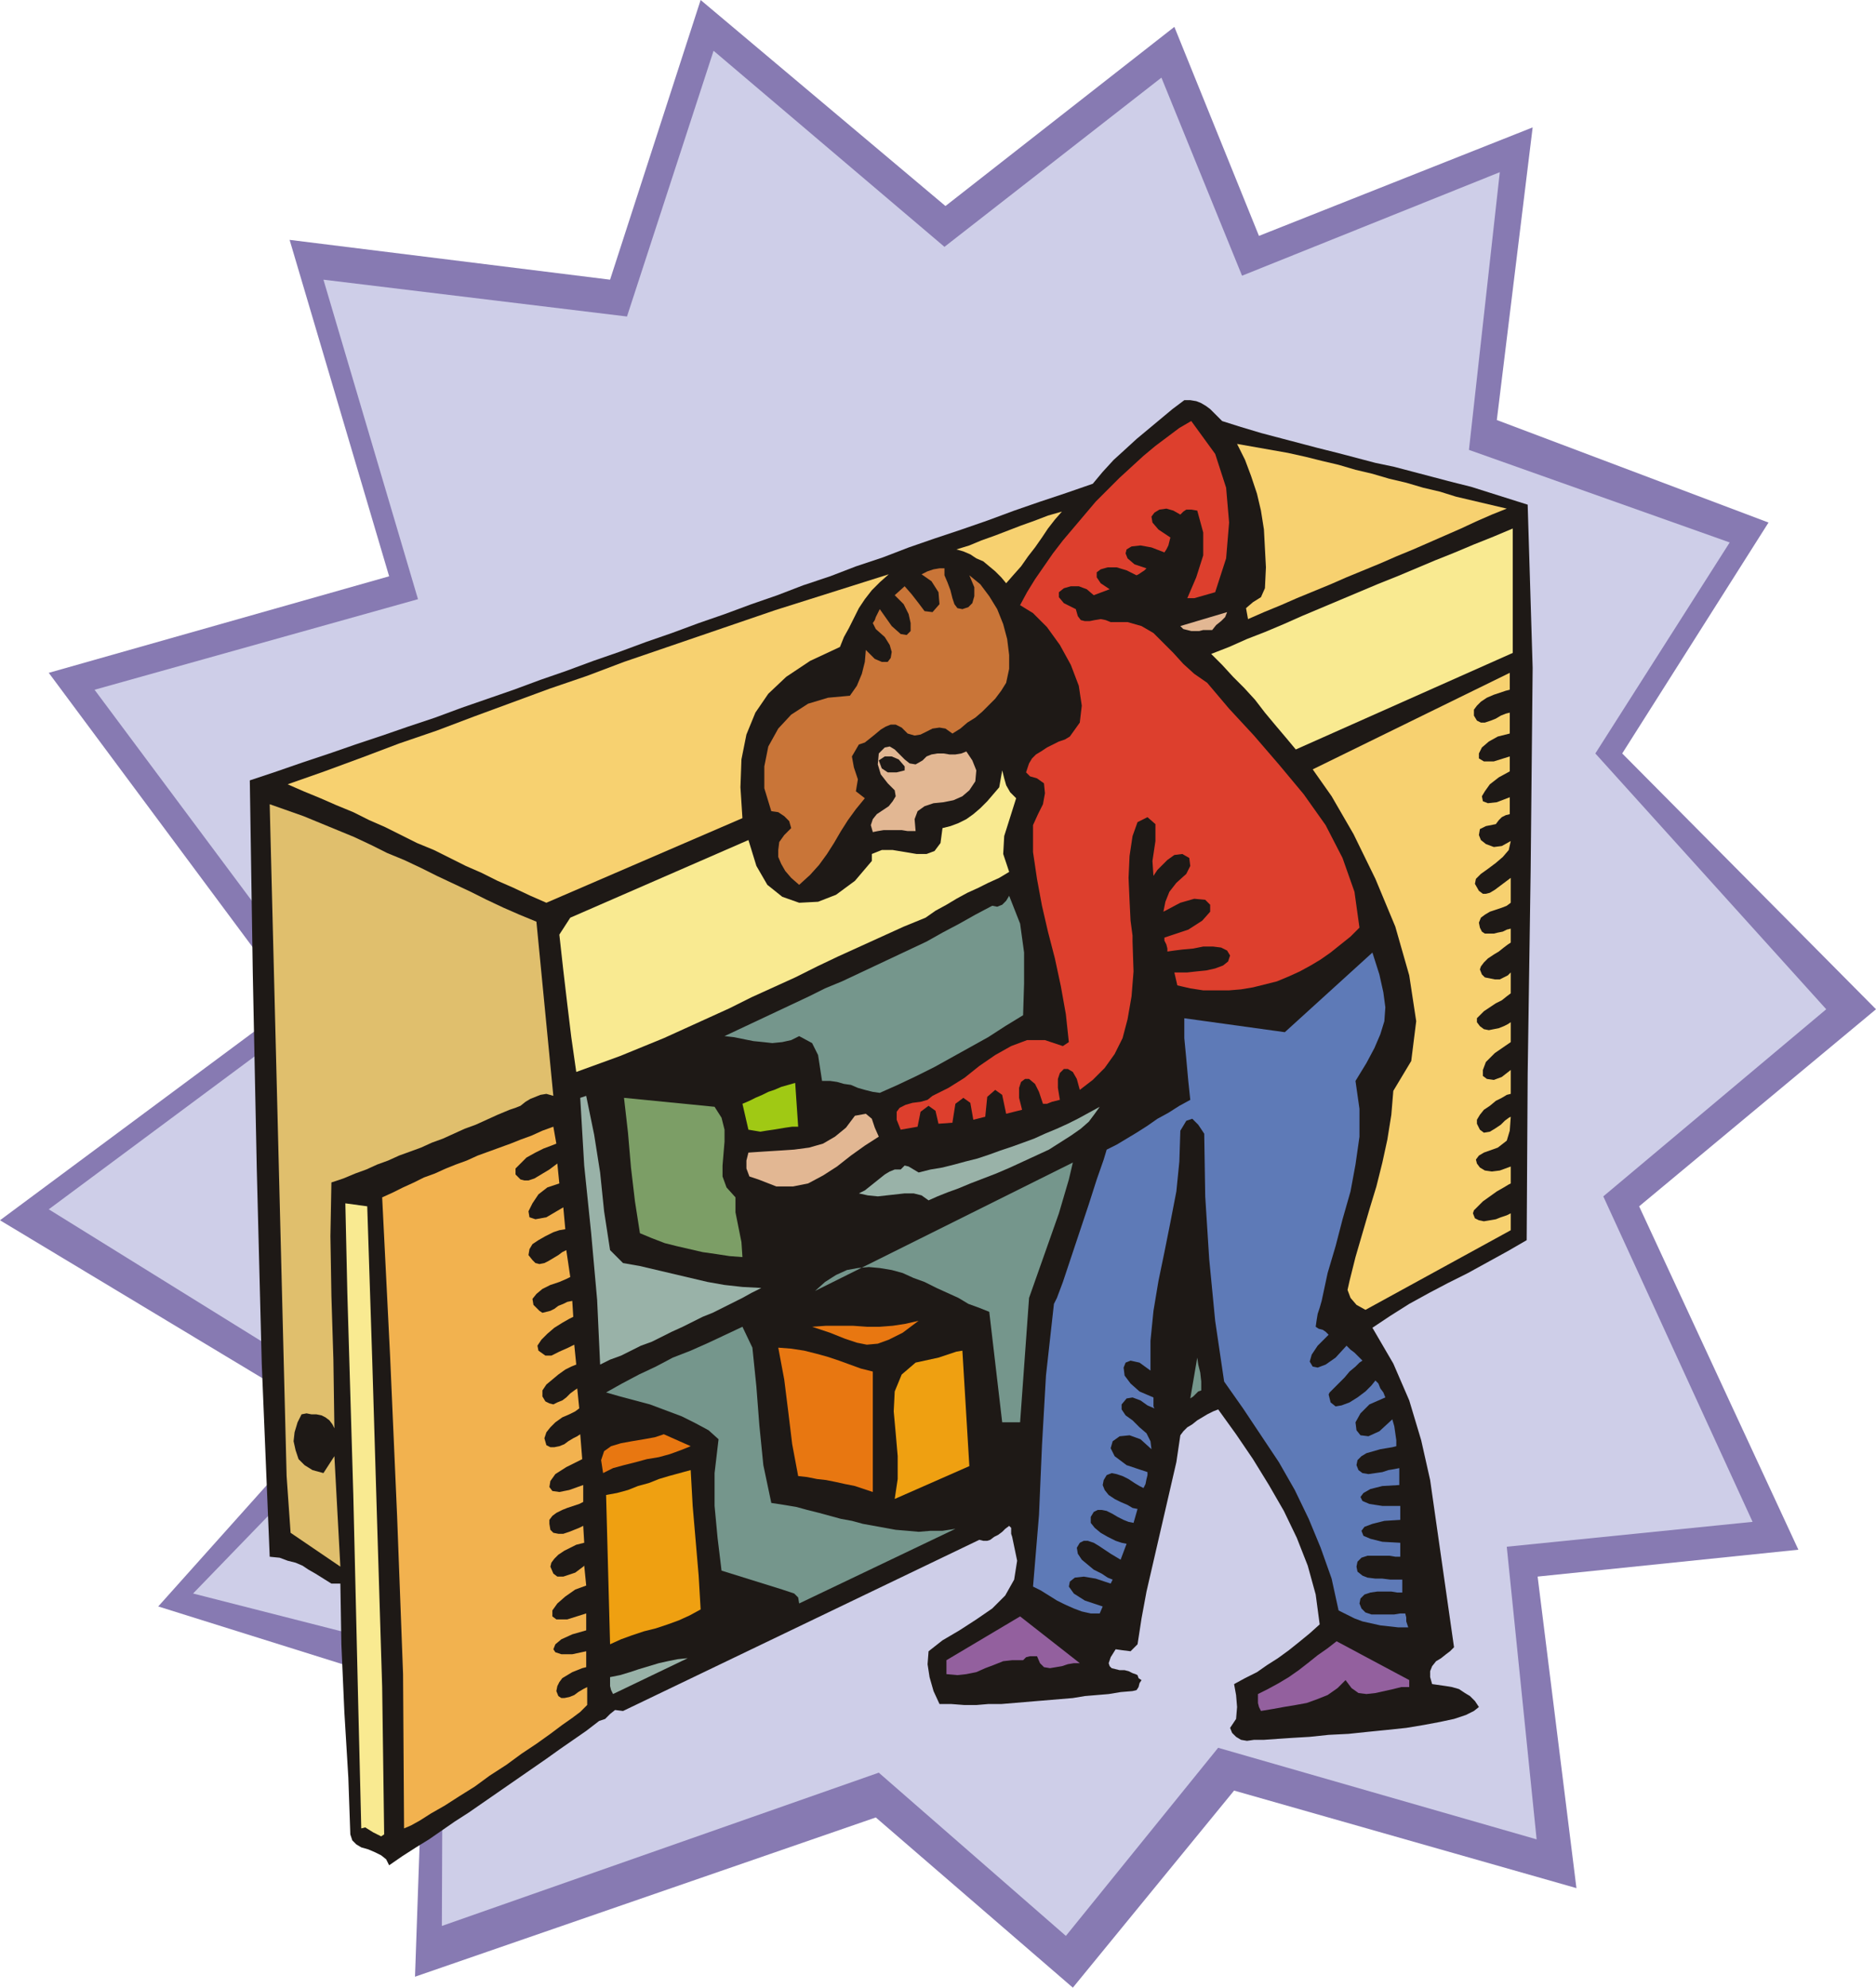
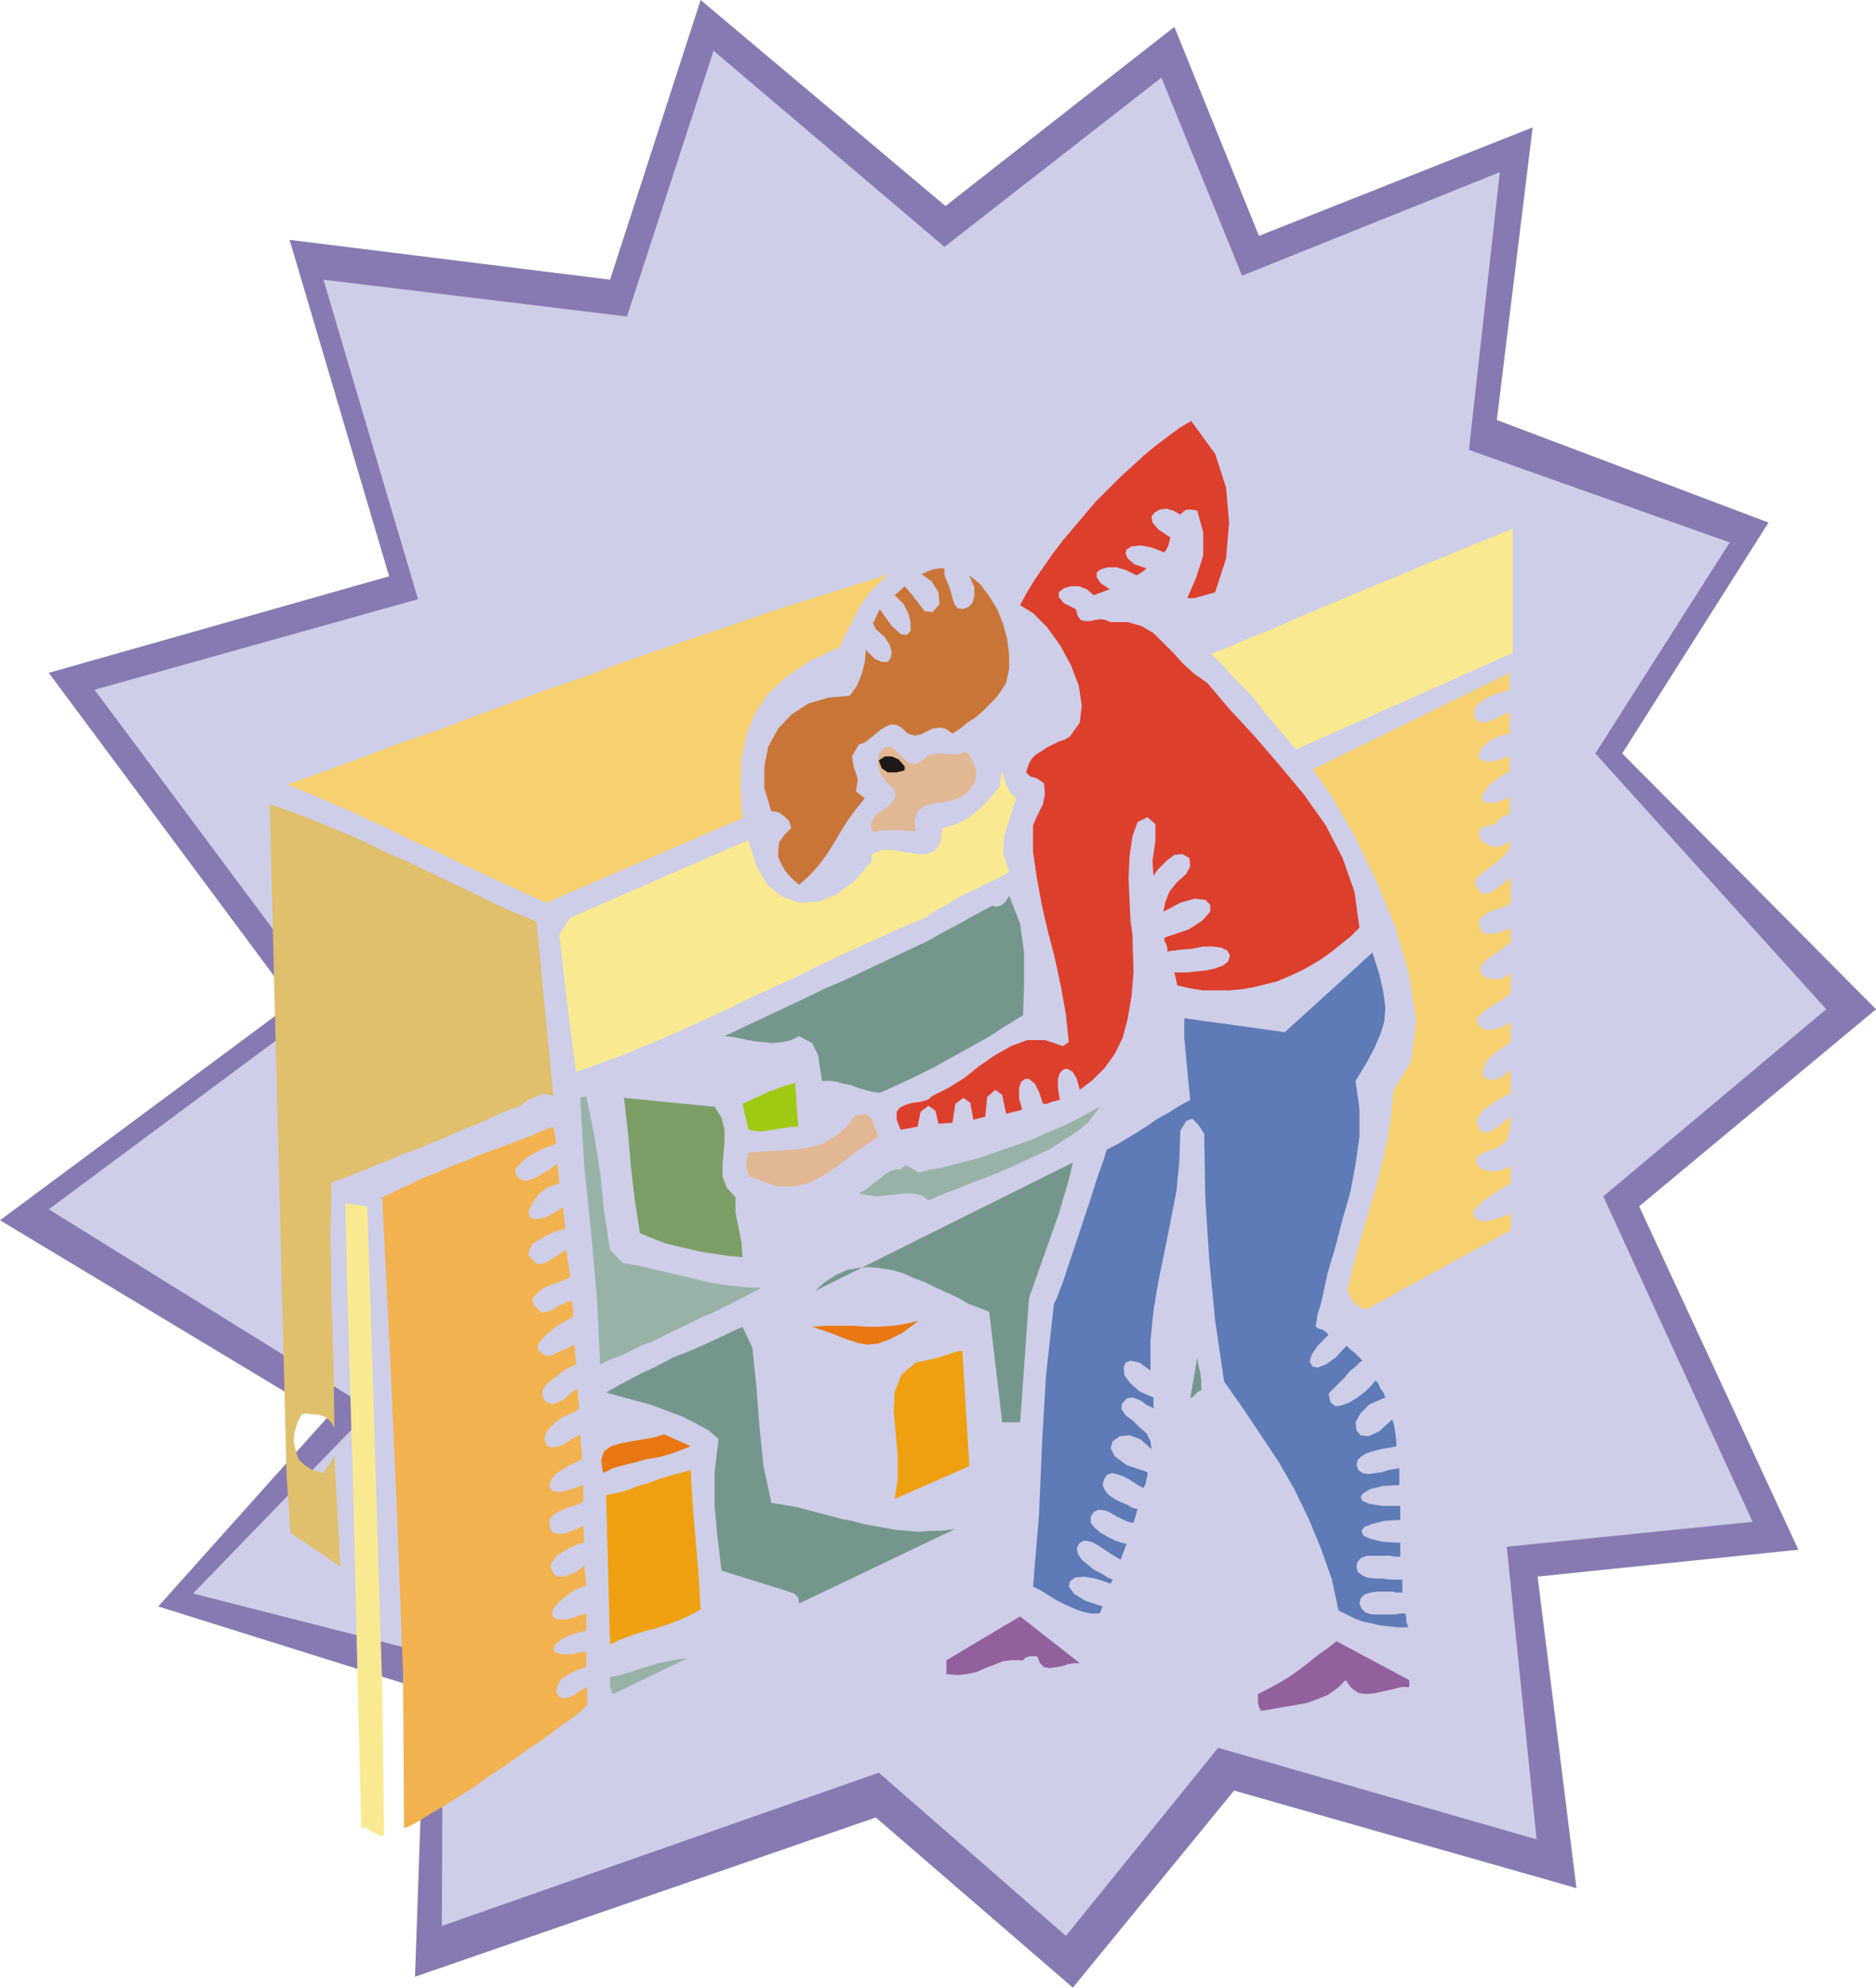
<svg xmlns="http://www.w3.org/2000/svg" fill-rule="evenodd" height="1.997in" preserveAspectRatio="none" stroke-linecap="round" viewBox="0 0 1885 1997" width="180.96">
  <style>.pen1{stroke:none}.brush4{fill:#1e1916}.brush6{fill:#f7d170}.brush7{fill:#f9ea91}.brush9{fill:#e2b793}.brush11{fill:#75968c}.brush14{fill:#99b2a8}.brush17{fill:#e87711}.brush18{fill:#efa011}</style>
  <path class="pen1" style="fill:#877ab2" d="M391 579 291 241l322 40L704 0l246 207 230-180 85 210 275-109-36 294 273 103-147 232 255 257-238 198 160 345-262 27 39 313-344-98-162 198-198-171-463 160 10-288-268-84 170-190L0 1226l295-219L49 676l342-97z" />
  <path class="pen1" style="fill:#cecee8" d="m420 602-95-321 305 37 87-267 232 197 218-170 81 199 259-104-31 279 262 93-135 212 232 257-224 188 150 327-247 25 30 294-320-92-153 189-188-164-439 154 1-270-251-64 179-185-324-201 280-208L95 693l325-91z" />
-   <path class="pen1 brush4" d="m1535 507 5 164-2 203-3 205-1 167-19 11-20 11-20 11-20 10-19 10-20 11-19 12-18 12 21 36 16 37 12 40 9 40 6 42 6 42 6 42 6 42-4 4-4 3-5 4-5 3-4 5-2 5v6l2 7 7 1 7 1 6 1 7 2 6 4 5 3 5 5 4 6-5 4-8 4-12 4-14 3-16 3-18 3-19 2-20 2-19 2-20 1-19 2-17 1-15 1-14 1h-10l-7 1-6-1-5-3-4-4-2-5 6-9 1-12-1-12-2-11 11-6 12-6 10-7 11-7 11-8 10-8 11-9 10-9-4-30-8-29-11-28-13-27-15-26-16-26-17-25-18-25-5 2-6 3-5 3-5 3-5 4-5 3-4 4-3 4-4 27-6 26-6 26-6 26-6 26-6 26-5 27-4 26-7 7-8-1-7-1-5 8-2 6 1 3 2 2 4 1 4 1h5l4 1 4 2 3 1 2 1 1 3 3 2-2 3-1 4-2 3-4 1-12 1-12 2-12 1-12 1-12 2-12 1-12 1-12 1-12 1-12 1-12 1h-13l-12 1h-12l-13-1h-12l-6-13-4-14-2-13 1-13 14-11 17-10 17-11 16-11 13-13 9-16 3-19-5-24-1-3v-6l-2-2-4 3-3 3-4 3-4 2-4 3-3 1h-4l-4-1-358 172-8-1-5 4-5 5-6 2-13 10-13 9-13 9-14 10-13 9-13 9-13 9-13 9-13 9-13 9-14 9-13 9-13 9-13 8-14 9-13 9-3-6-5-4-6-3-7-3-7-2-5-3-4-4-2-6-2-57-4-66-3-68-1-61h-9l-8-5-8-5-7-4-6-4-7-3-8-2-8-3-10-1-8-194-5-196-4-196-3-194 27-9 26-9 27-9 26-9 27-9 26-9 27-9 27-10 26-9 26-9 27-10 26-9 27-10 26-9 27-10 26-9 27-10 26-9 27-10 26-9 26-10 27-9 26-10 27-9 26-10 26-9 27-9 26-9 27-10 26-9 27-9 26-9 10-12 11-12 11-10 12-11 12-10 12-10 12-10 12-9h6l6 1 5 2 5 3 4 3 4 4 4 4 4 4 19 6 20 6 19 5 19 5 19 5 20 5 19 5 19 5 19 4 19 5 19 5 19 5 20 5 19 6 19 6 19 6z" />
  <path class="pen1" style="fill:#dd3f2d" d="m1221 456 11 34 3 35-3 36-11 34-7 2-7 2-7 2h-7l9-21 7-22v-23l-6-22-6-1h-5l-3 2-3 3-7-4-7-2-7 1-5 3-3 4 1 6 6 7 12 8-1 4-1 4-2 4-2 3-13-5-11-2-9 1-5 3-1 4 2 5 7 6 12 4-2 2-3 2-3 2-2 1-10-5-10-3h-9l-7 2-4 3v5l4 6 9 6-16 6-7-6-8-3h-8l-7 2-5 4v5l5 6 12 6 2 7 3 4 4 1h5l5-1 6-1 5 1 5 2h17l14 4 12 7 10 10 10 10 10 11 11 10 13 9 22 26 25 27 25 29 25 30 22 31 17 33 12 34 5 36-9 9-10 8-10 8-10 7-10 6-11 6-11 5-12 5-12 3-12 3-12 2-12 1h-26l-13-2-13-3-3-13h13l9-1 10-1 9-2 8-3 5-4 2-6-3-5-6-3-8-1h-10l-10 2-11 1-8 1-7 1v-3l-1-4-2-4v-3l24-8 14-9 8-9v-7l-5-5-11-1-14 4-17 9 2-10 4-10 7-9 10-9 4-8-1-8-7-4-8 1-7 5-5 5-5 5-4 6-1-15 3-20v-17l-8-7-10 5-5 14-3 20-1 22 1 23 1 20 2 15v6l1 30-2 25-4 23-5 19-8 16-10 14-12 12-13 10-3-11-4-7-5-3h-4l-4 4-2 6v9l2 12-4 1-4 1-5 2h-4l-4-12-4-8-6-5h-4l-4 3-2 6v10l3 12-4 1-4 1-4 1-4 1-4-19-7-5-8 7-2 20-12 3-3-17-7-5-8 6-3 19-14 1-3-13-7-5-8 6-3 15-17 3-4-10v-8l3-4 6-3 7-2 8-1 7-2 5-4 16-8 16-10 15-12 16-11 16-9 16-6h18l18 6 6-4-3-28-5-28-6-28-7-27-6-26-5-27-4-27v-27l5-11 5-10 2-11-1-10-7-5-7-2-4-4 3-9 3-5 4-4 5-3 6-4 6-3 6-3 6-2 5-3 10-14 2-17-3-20-8-21-11-20-13-18-14-14-13-8 7-13 8-13 9-13 9-13 10-13 11-13 11-13 11-13 12-12 12-12 12-11 12-11 12-10 12-9 12-9 12-7 24 33z" />
-   <path class="pen1 brush6" d="m1254 622-2-11 7-6 8-5 4-9 1-21-1-19-1-19-3-19-4-17-6-18-6-16-8-16 17 3 17 3 17 3 18 4 16 4 17 4 17 5 17 4 17 5 17 4 17 5 17 4 16 5 17 4 17 4 17 4-15 6-16 7-15 7-16 7-16 7-16 7-17 7-16 7-17 7-17 7-16 7-17 7-17 7-16 7-17 7-16 7zm-293-70 13-4 12-5 14-5 13-5 13-5 14-5 13-5 14-4-7 8-7 9-6 9-7 10-7 9-7 10-8 9-7 8-5-6-6-6-6-5-6-5-7-3-6-4-7-3-7-2z" />
  <path class="pen1 brush7" d="m1302 753-10-12-11-13-10-12-10-13-11-12-11-11-11-12-11-11 18-7 18-8 18-7 19-8 18-8 19-8 19-8 19-8 19-8 20-8 19-8 19-8 20-8 19-8 20-8 19-8v125l-218 97z" />
  <path class="pen1" style="fill:#c97538" d="m1011 686-5 8-6 8-7 7-6 6-7 6-8 5-7 6-8 5-7-5-6-1-7 1-6 3-6 3-6 1-7-2-6-6-6-3h-5l-5 2-5 3-6 5-5 4-5 4-6 2-7 12 2 11 4 12-2 12 9 7-9 11-8 11-7 11-7 12-7 11-8 11-9 10-11 10-8-7-6-7-4-7-3-7v-7l1-8 5-7 7-7-2-7-5-5-6-4-7-1-7-23v-22l4-20 10-18 13-14 17-11 20-6 22-2 7-10 5-12 3-12 1-12 9 9 7 3h6l3-4 1-6-2-7-5-8-9-8-3-6 2-3 1-3 2-4 2-4 12 17 9 8 6 1 4-4v-8l-2-9-5-10-9-9 10-9 7 8 7 9 6 8 8 1 7-8-1-12-7-11-10-7 6-3 6-2 6-1h5v7l3 7 3 8 2 8 2 6 3 4 5 1 6-2 4-4 2-7v-9l-5-12 11 9 9 12 8 13 6 15 4 15 2 16v14l-3 14z" />
  <path class="pen1 brush6" d="m893 577-9 8-8 8-7 9-6 9-5 10-5 10-5 9-4 10-30 14-24 16-18 17-13 19-9 22-5 25-1 28 2 31-197 85-16-7-17-8-16-7-16-8-16-7-16-8-16-8-17-7-16-8-16-8-16-7-16-8-17-7-16-7-17-7-16-7 37-13 38-14 37-14 38-13 37-14 38-14 38-14 38-13 37-14 38-13 38-13 38-13 38-13 38-12 38-12 38-12z" />
-   <path class="pen1 brush9" d="M1218 633h-9l-4 1h-8l-4-1-4-1-3-3 47-14-2 5-4 4-5 4-4 5z" />
  <path class="pen1 brush6" d="m1372 1316-9-5-6-7-3-8 2-9 6-24 7-24 7-24 7-23 6-24 5-23 4-25 2-24 18-30 5-40-7-46-14-49-20-48-22-45-22-38-19-27 198-97v17l-4 1-6 2-6 2-7 3-6 4-4 4-3 4v6l3 5 4 2h4l6-2 5-2 5-3 5-2 4-1v21l-12 3-9 5-7 6-3 6v5l5 3h10l16-5v15l-11 6-9 7-5 7-3 5 1 5 5 2 9-1 13-5v17l-4 1-4 2-3 3-3 4-10 2-6 3-1 6 2 5 5 4 8 3 8-1 9-5-2 9-6 7-7 6-8 6-7 5-5 5-1 5 4 7 4 3h3l4-1 5-3 4-3 4-3 4-3 4-3v25l-4 3-5 2-6 2-6 2-5 3-4 3-2 5 1 5 2 4 3 2h9l4-1 5-1 4-2 4-1v14l-3 2-4 3-5 4-5 3-6 4-4 4-3 4-1 3 2 5 3 3 5 1 5 1h5l4-2 4-2 3-3v21l-4 3-5 4-6 3-6 4-6 4-4 4-3 3v4l3 4 4 3 5 1 5-1 5-1 5-2 4-2 3-2v20l-16 11-9 9-3 8v6l4 3 7 1 8-3 9-7v24l-4 1-5 3-6 3-6 5-6 4-4 5-3 5v4l3 6 4 3 6-1 5-3 6-4 4-4 4-3 2-1-1 14-3 10-9 7-14 5-5 3-3 4 1 4 3 4 5 3 7 1 8-1 11-4v17l-2 1-5 3-7 4-7 5-7 5-5 5-4 4-1 3 2 5 4 2 5 1 6-1 6-1 5-2 6-2 4-2v17l-146 80z" />
  <path class="pen1 brush9" d="m927 764 4-4 5-2 6-1h6l6 1h6l6-1 5-2 6 9 4 10-1 11-6 9-7 6-9 4-10 2-10 1-9 3-7 5-3 8 1 12h-8l-6-1h-18l-6 1-5 1-2-7 2-6 4-5 6-4 6-4 4-5 3-5-1-6-7-7-7-9-3-10 1-11 6-6 5-1 5 3 5 5 5 5 5 4 6 1 7-4z" />
  <path class="pen1 brush4" d="M909 770v4l-8 2h-9l-6-4-3-8 6-4h7l7 3 6 7z" />
  <path class="pen1 brush7" d="m1014 876-10 6-11 5-10 5-11 5-11 6-10 6-11 6-10 7-22 9-22 10-22 10-22 10-21 10-22 11-22 10-22 10-22 11-22 10-22 10-22 10-22 9-22 9-22 8-22 8-5-35-4-33-4-34-4-36 11-17 179-78 8 26 11 19 15 12 17 6 19-1 18-7 19-14 17-20v-7l10-4h11l12 2 12 2h10l8-3 6-8 2-15 8-2 8-3 8-4 7-5 7-6 7-7 6-7 6-7 3-17 2 8 2 7 4 7 6 6-6 19-6 19-1 18 6 18z" />
  <path class="pen1" style="fill:#e0bf6d" d="m512 1115-12 5-11 5-11 5-11 4-11 5-11 5-11 4-11 5-11 4-11 4-11 5-11 4-11 5-11 4-12 5-12 4-1 54 1 60 2 64 1 69-2-4-3-4-4-3-4-2-5-1h-5l-5-1-5 1-4 8-3 10-1 9 2 9 3 9 6 6 8 5 11 3 11-17 6 111-50-34-4-57-17-675 17 6 17 6 17 7 17 7 17 7 17 8 16 8 17 7 17 8 16 8 17 8 17 8 16 8 17 8 16 7 17 7 17 175-7-2-6 1-5 2-5 2-5 3-5 4-5 2-6 2z" />
  <path class="pen1 brush11" d="m884 1098-7-1-8-2-7-2-7-3-7-1-7-2-7-1h-8l-2-13-2-13-6-12-13-7-8 4-9 2-10 1-9-1-10-1-10-2-10-2-9-1 17-8 17-8 17-8 17-8 17-8 16-8 17-7 17-8 17-8 17-8 17-8 17-8 16-9 17-9 16-9 17-9 5 1 5-2 4-4 3-5 11 28 4 29v31l-1 32-18 11-17 11-18 10-18 10-18 10-18 9-19 9-18 8z" />
  <path class="pen1" style="fill:#5e7ab7" d="m1328 1307-2 7-2 6-1 6-1 7 3 2 4 1 3 2 3 3-11 11-6 9-2 7 3 5 5 1 8-3 10-7 11-12 4 4 4 3 4 4 4 4-3 2-4 4-6 5-5 6-6 6-5 5-4 4-1 2 2 8 5 4 6-1 8-3 8-5 8-6 6-6 4-5 3 3 2 5 3 4 2 5-16 7-9 9-5 9 1 8 4 5 8 1 11-5 13-12 2 7 1 7 1 7v6l-4 1-6 1-6 1-7 2-7 2-5 3-4 4-1 5 2 5 4 3 6 1 7-1 7-1 6-2 6-1 5-1v17l-17 1-12 3-7 4-3 4 2 4 7 3 13 2h18v14l-16 1-12 3-8 3-3 4 2 5 7 3 12 3 18 1v14h-5l-6-1h-22l-6 2-4 4-1 5 1 5 5 4 5 2 8 1h7l8 1h12v13h-5l-6-1h-14l-7 1-6 2-4 4-1 5 2 5 4 4 6 2h23l6-1h5l1 4v4l1 3 1 3h-10l-9-1-9-1-9-2-9-2-8-3-8-4-8-4-7-32-11-31-12-29-14-29-16-28-18-27-18-27-19-27-9-61-6-62-4-63-1-63-6-9-6-6-6 2-6 10-1 31-3 30-6 31-6 30-6 29-5 30-3 30v30l-11-8-9-2-5 2-2 5 1 8 6 8 9 8 14 6v9l1 2-7-3-7-5-8-3-6 1-5 6v5l4 6 7 5 7 7 7 6 4 8 1 8-11-10-11-4-10 1-7 5-2 7 4 8 12 9 21 7v3l-1 4-1 5-2 4-4-2-5-3-6-4-6-3-6-2-5-1-5 2-3 5-1 5 2 5 4 5 6 4 6 3 7 3 5 3 5 1-4 14-5-1-5-2-6-3-5-3-6-3-5-1h-4l-4 2-3 5v6l4 5 6 5 7 4 8 4 6 2 5 1-6 16-5-3-5-3-6-4-6-4-5-3-6-2h-4l-4 2-3 5 1 6 4 6 6 5 6 5 8 4 6 4 5 2-2 4-15-5-12-2-9 1-5 4-1 5 5 7 11 7 18 6-3 7h-9l-9-2-8-3-9-4-8-4-8-5-8-5-8-4 6-72 3-70 4-70 8-72 3-6 6-16 8-24 9-27 9-27 8-25 7-20 3-10 10-5 10-6 10-6 11-7 10-7 11-6 11-7 11-6-2-19-2-22-2-21v-20l101 14 88-80 7 22 4 18 2 15-1 14-4 13-6 14-8 15-11 18 4 28v28l-4 28-5 27-8 28-7 27-8 27-6 28z" />
  <path class="pen1" style="fill:#a0c914" d="m746 1109 7-3 6-3 7-3 6-3 6-2 7-3 7-2 7-2 3 44h-6l-7 1-6 1-6 1-7 1-6 1-6-1-6-1-6-26z" />
  <path class="pen1 brush14" d="m613 1256 13 13 17 3 17 4 17 4 17 4 17 4 17 3 18 2 19 1-10 5-9 5-10 5-10 5-10 5-10 4-10 5-10 5-11 5-10 5-10 5-11 4-10 5-10 5-11 4-10 5-3-65-6-67-7-68-4-68 6-2 8 39 6 38 4 39 6 39z" />
  <path class="pen1" style="fill:#7c9e66" d="M739 1203v15l3 15 3 15 1 15-13-1-13-2-14-2-13-3-13-3-12-3-13-5-12-5-5-32-4-34-3-35-4-35 91 9 7 11 3 12v12l-1 12-1 12v11l4 11 9 10z" />
  <path class="pen1 brush14" d="m933 1206-7-5-8-2h-9l-9 1-9 1-9 1-10-1-9-2 6-3 5-4 5-4 5-4 5-4 5-3 5-2h6l4-4 4 1 5 3 5 3 12-3 12-2 12-3 11-3 12-3 12-4 11-4 12-4 11-4 11-4 11-5 12-5 11-5 10-5 11-6 11-6-5 7-6 8-8 7-10 7-11 7-11 7-13 6-13 6-13 6-14 6-13 5-13 5-12 5-11 4-10 4-9 4z" />
  <path class="pen1 brush9" d="m883 1142-14 9-14 10-14 11-14 9-15 8-15 3h-17l-18-7-9-3-3-8v-8l2-8 15-1 16-1 15-1 15-2 14-4 12-7 11-9 9-12 11-2 6 5 3 9 4 9z" />
  <path class="pen1" style="fill:#f2b24f" d="m590 1713-2 2-5 5-8 6-10 7-12 9-14 10-15 10-15 11-17 11-15 11-16 10-14 9-14 8-11 7-9 5-7 3-1-155-6-159-7-160-8-160 11-5 10-5 11-5 10-5 11-4 11-5 10-4 11-4 11-5 11-4 11-4 11-4 10-4 11-4 11-5 11-4 3 17-5 2-8 3-8 4-9 5-6 6-5 5v6l5 5 4 1h4l6-2 5-3 5-3 5-3 4-3 4-3 2 20-12 4-9 7-6 9-4 8 1 6 6 2 11-2 17-10 2 22-6 1-6 2-8 4-7 4-6 4-3 5-1 6 4 5 3 3 4 1 5-1 4-2 5-3 5-3 4-3 4-2 4 27-4 2-7 3-9 3-8 4-6 5-4 5 1 6 6 6 3 2 4-1 4-1 4-2 4-3 5-2 4-2 5-1 1 16-4 2-7 4-8 5-7 6-6 6-4 6 1 5 7 5h6l8-4 9-4 6-3 2 20-5 2-6 3-7 5-6 5-6 5-4 6v6l3 5 4 2 4 1 4-2 5-2 4-3 4-4 4-3 3-2 2 20-4 3-6 3-7 3-7 5-5 5-4 5-2 6 2 7 4 2h4l5-1 5-2 4-3 5-3 4-2 3-2 2 25-16 8-11 7-5 7-1 6 3 4 7 1 10-2 14-5v17l-4 2-6 2-6 2-5 2-6 3-4 3-3 4v4l1 6 3 3 5 1h5l6-2 5-2 5-2 4-2 1 17-4 1-4 1-6 3-6 3-6 4-4 4-3 4-1 4 3 7 4 3h6l6-2 6-2 4-3 4-3 1-1 2 20-11 4-10 7-8 7-5 7v6l4 3h11l19-6v17l-14 4-11 5-6 5-2 5 2 3 6 2h11l14-3v16l-4 1-5 2-5 2-5 3-5 3-3 4-2 4-1 5 2 5 3 2h3l5-1 5-2 4-3 5-3 4-2v18z" />
  <path class="pen1 brush11" d="M1025 1429h-18l-13-111-10-4-11-4-10-6-11-5-11-5-12-6-11-4-11-5-11-3-12-2-11-1-11 1-11 2-11 5-11 7-10 9 259-129-4 17-5 17-5 17-6 17-6 17-6 17-6 17-6 17-9 125z" />
  <path class="pen1 brush7" d="m369 1212 5 154 5 166 5 163 2 148-3 2-8-4-8-5-4 1-3-122-5-213-6-203-2-90 22 3z" />
  <path class="pen1 brush17" d="m923 1327-16 12-14 7-11 4-11 1-10-2-12-4-15-6-18-6 14-1h27l14 1h13l13-1 13-2 13-3z" />
  <path class="pen1 brush11" d="m756 1354 4 39 3 39 4 40 8 38 13 2 12 2 11 3 12 3 11 3 11 3 11 2 11 3 11 2 11 2 11 2 12 1 11 1 12-1h12l13-2-157 75-1-6-4-4-6-2-6-2-61-19-4-33-3-32v-33l4-34-10-9-13-7-14-7-16-6-16-6-15-4-15-4-14-4 16-9 17-9 17-8 17-9 18-7 18-8 17-8 17-8 10 21z" />
-   <path class="pen1 brush17" d="m877 1499-9-3-9-3-10-2-9-2-10-2-9-1-10-2-9-1-6-32-4-33-4-32-6-32 13 1 13 2 12 3 11 3 12 4 11 4 11 4 12 3v121z" />
  <path class="pen1 brush18" d="m943 1364 6-2 6-2 6-2 6-1 7 116-75 33 3-20v-23l-2-23-2-22 1-20 7-17 14-12 23-5z" />
  <path class="pen1 brush11" d="m1207 1397-3 1-2 2-3 3-3 2 7-41 1 7 2 8 1 9v9z" />
  <path class="pen1 brush17" d="m694 1453-10 4-11 4-11 3-12 2-11 3-12 3-11 3-10 5-2-13 3-9 7-5 10-3 11-2 12-2 11-2 9-3 27 12z" />
  <path class="pen1 brush18" d="m704 1617-11 6-11 5-11 4-12 4-12 3-12 4-11 4-11 5-4-150 11-2 11-3 10-4 11-3 10-4 10-3 11-3 11-3 2 36 3 35 3 35 2 34z" />
  <path class="pen1" d="M1028 1668h-11l-9 1-10 4-8 3-9 4-10 2-9 1-11-1v-14l74-44 60 47h-6l-6 1-6 2-6 1-6 1-6-1-4-4-3-7h-7l-4 1-3 3zm388 27h-8l-8 2-9 2-9 2-9 1-8-1-7-5-6-8-8 8-10 7-10 4-11 4-11 2-12 2-11 2-12 2-2-4-1-4v-9l10-5 11-6 10-6 10-7 9-7 10-8 10-7 9-7 73 39v7z" style="fill:#93609e" />
  <path class="pen1 brush14" d="m616 1702-2-4-1-4v-9l10-2 10-3 9-3 10-3 10-3 9-2 10-2 10-1-75 36z" />
</svg>